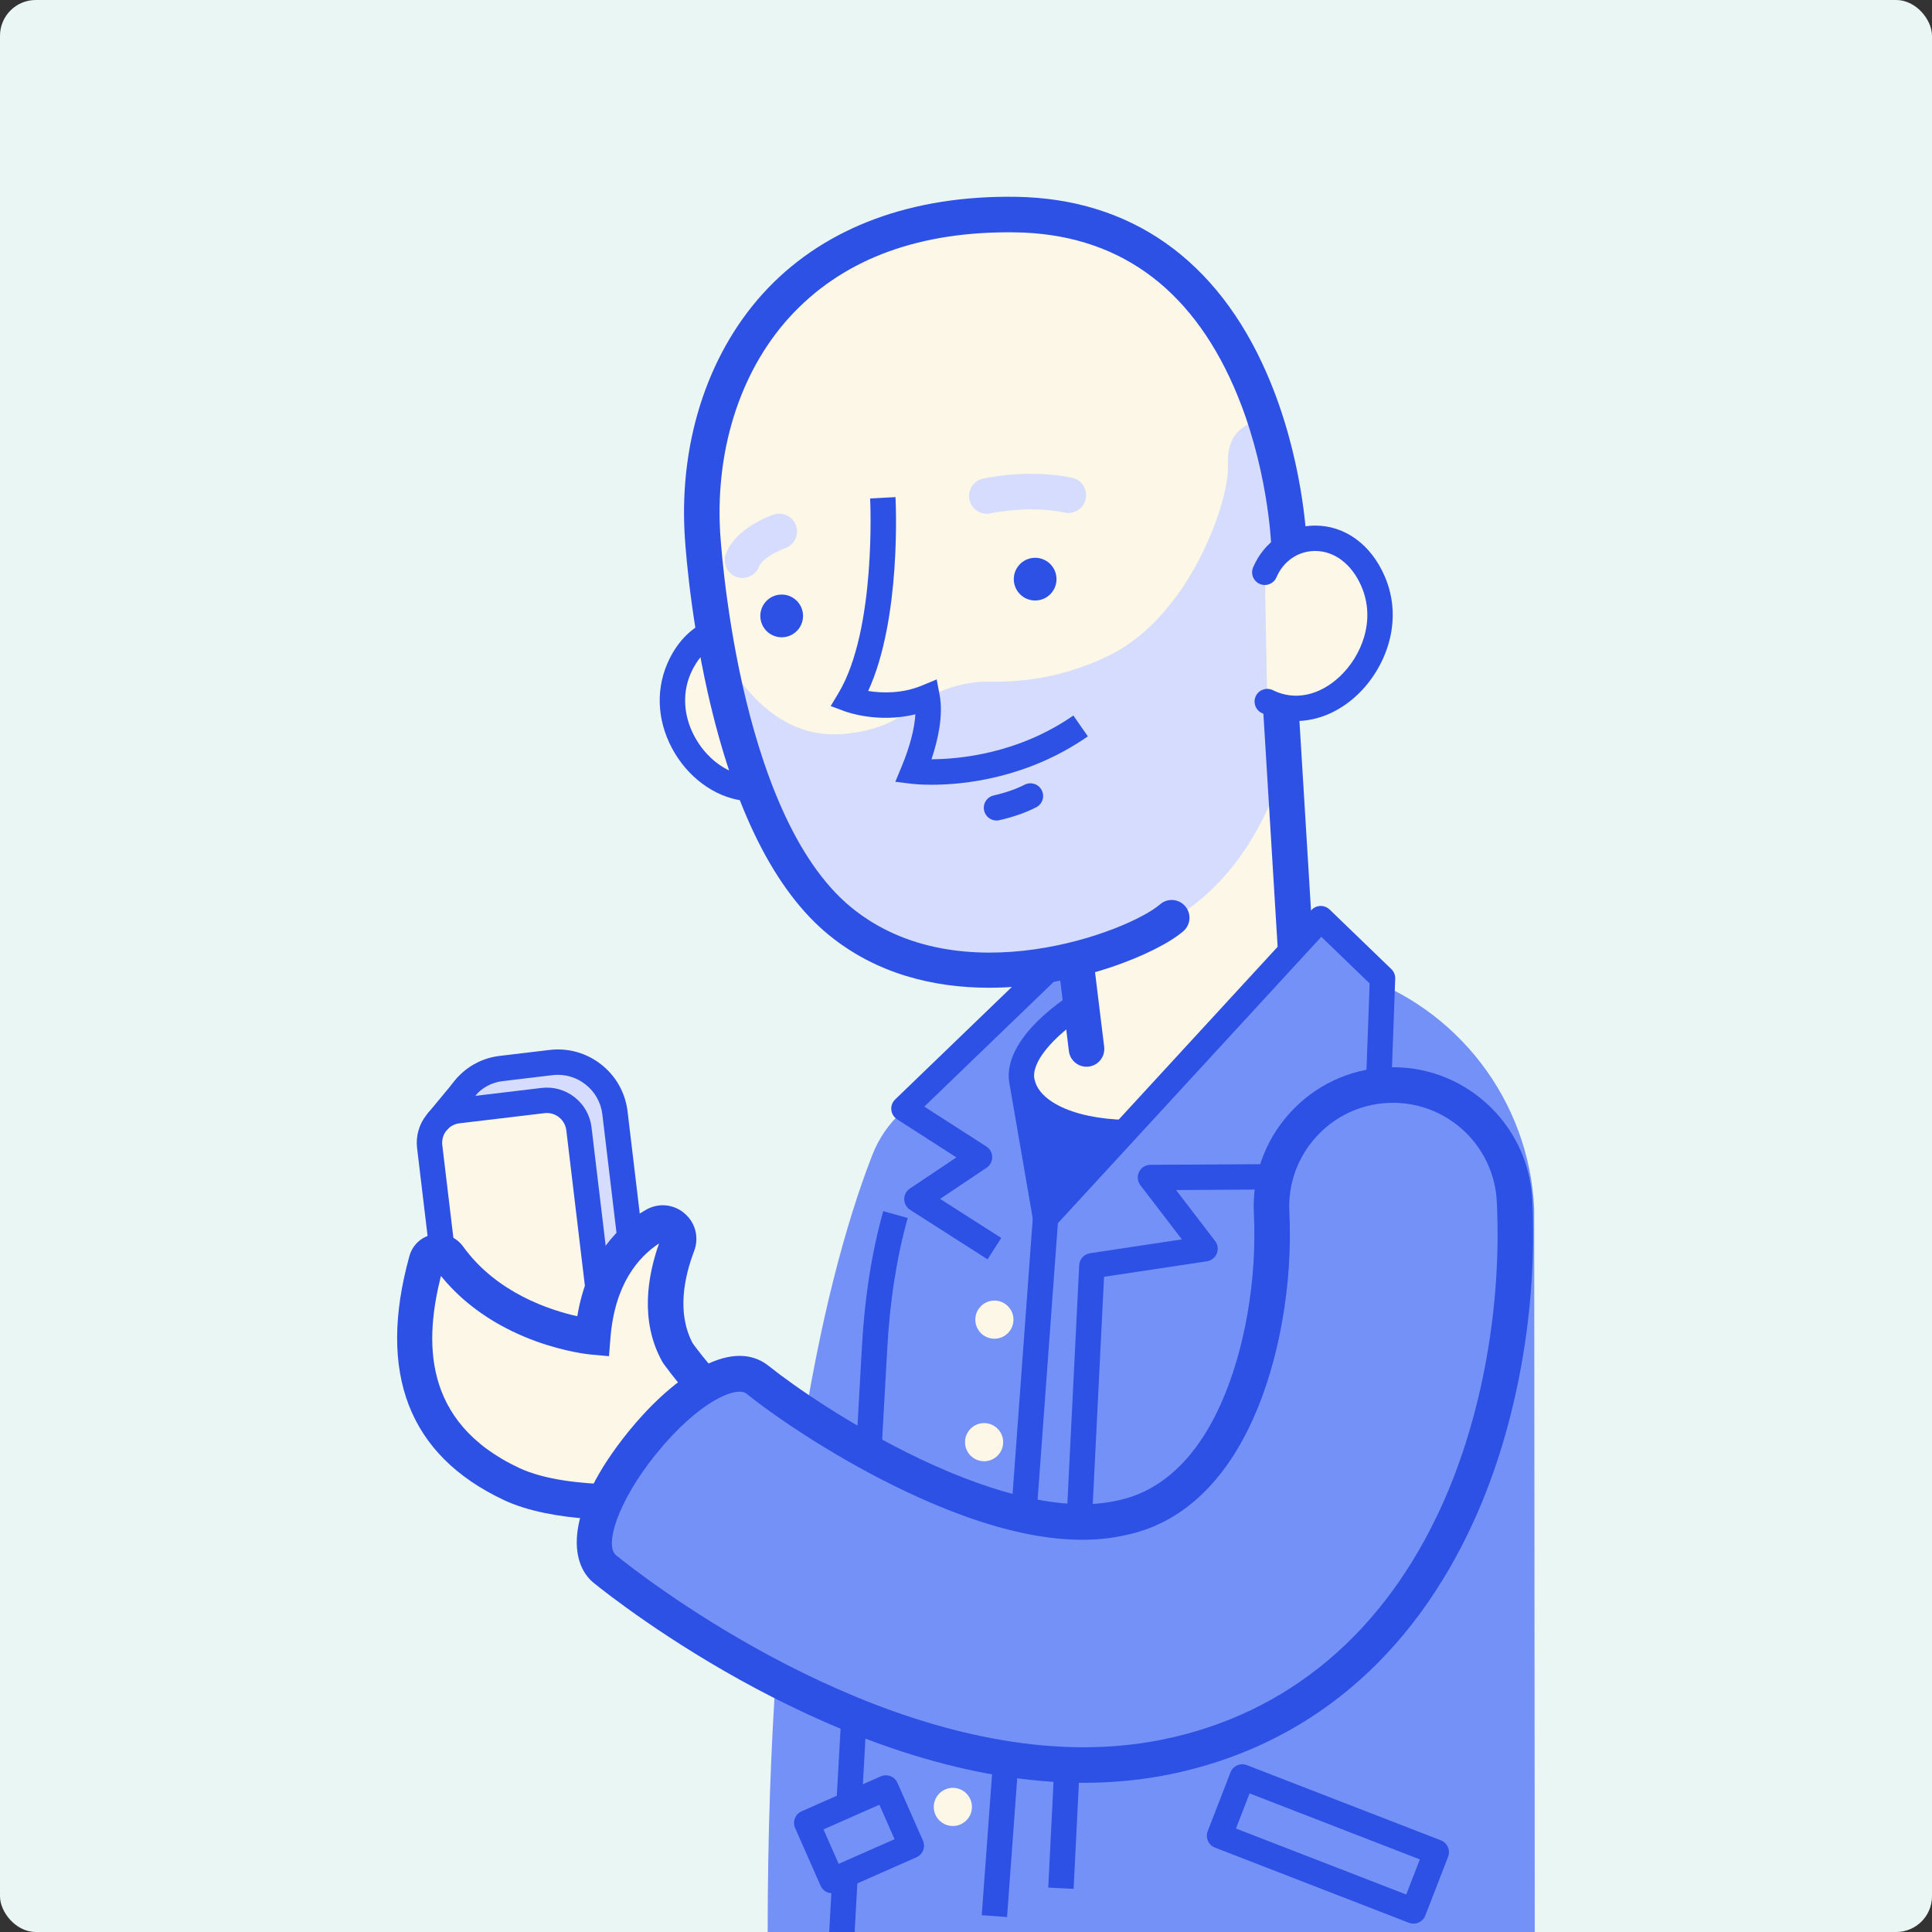
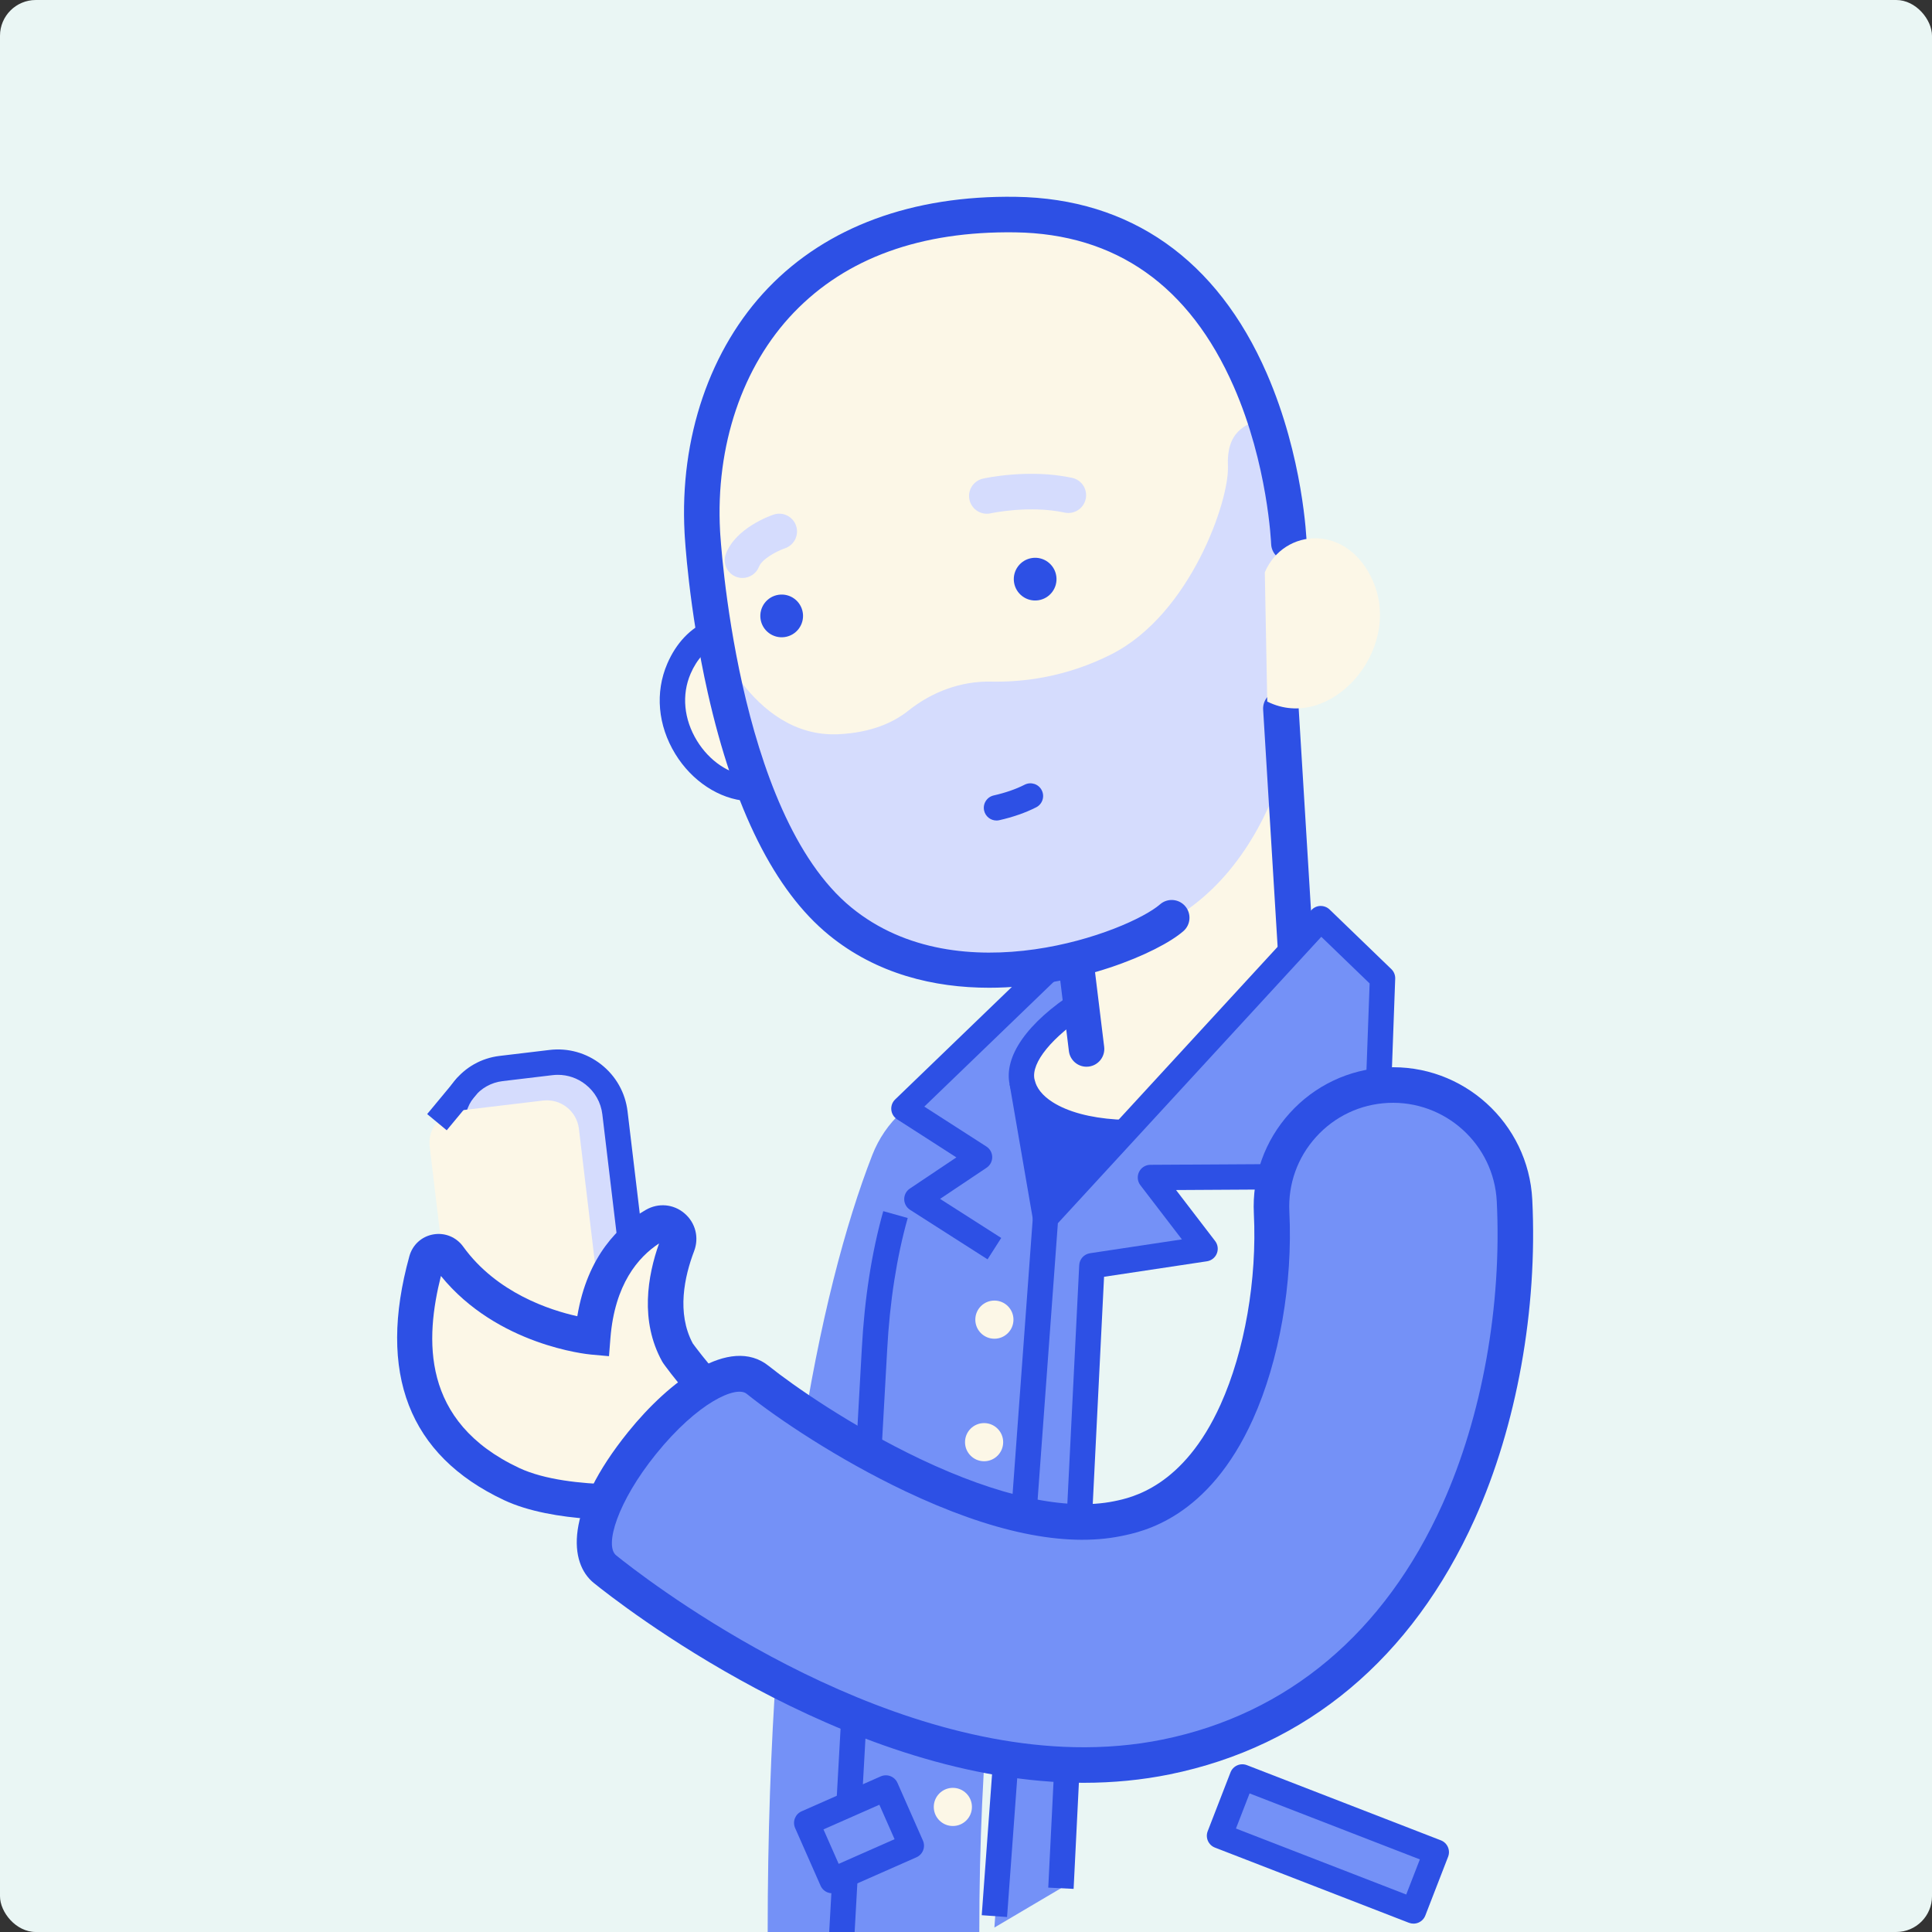
<svg xmlns="http://www.w3.org/2000/svg" width="540" height="540" viewBox="0 0 540 540" fill="none">
  <rect x="0" y="0" width="540" height="540" fill="#333333" stroke="none" />
  <g clip-path="url(#clip0_149_58)">
    <rect width="540" height="540" rx="10" fill="#EAF6F4" />
    <path d="M252.754 307.12C254.173 307.12 292.488 270.227 292.488 270.227L302.422 275.903C302.422 275.903 303.841 281.579 302.422 282.998C301.003 284.417 289.65 290.093 289.65 290.093L285.393 302.864L272.621 311.377L252.754 307.12Z" fill="#7491F7" />
    <path d="M314.483 316.344C314.483 316.344 284.682 309.249 284.682 304.992C284.682 300.735 301.711 279.45 301.711 279.45V268.098C301.711 268.098 261.977 275.193 247.786 265.26C233.595 255.328 215.147 242.557 208.051 211.339C200.956 180.121 193.861 168.77 198.118 144.647C202.375 120.524 203.794 86.469 225.08 76.535C246.367 66.603 284.682 52.413 304.549 62.346C324.416 72.278 349.96 99.239 355.636 124.781C361.313 150.323 359.894 225.529 359.894 228.367C359.894 231.205 362.732 263.841 362.732 263.841L314.483 316.344Z" fill="#FCF7E7" />
    <path d="M243.801 322.856C228.901 361.121 214.567 431.741 214.567 539.999H273.716C273.716 439.928 291.571 377.135 303.651 346.108C309.167 331.938 303.894 315.847 291.122 307.594C274.068 296.574 251.168 303.937 243.801 322.856Z" fill="#7491F7" />
    <path d="M163.127 380.469L151.412 381.868C142.132 382.977 133.708 376.352 132.598 367.07L126.486 315.902C125.469 307.392 131.543 299.67 140.053 298.654L153.997 296.988C162.819 295.934 170.826 302.231 171.88 311.053L177.927 361.656C179.035 370.937 172.409 379.36 163.127 380.469Z" fill="#D5DCFD" />
    <path d="M155.933 300.42C155.43 300.42 154.925 300.45 154.42 300.511L140.474 302.177C137.3 302.556 134.462 304.148 132.486 306.661C130.51 309.174 129.63 312.307 130.009 315.481L136.122 366.65C136.546 370.197 138.326 373.369 141.134 375.578C143.944 377.786 147.445 378.77 150.993 378.347L162.706 376.946C170.032 376.072 175.279 369.401 174.405 362.077L168.358 311.474C167.961 308.148 166.292 305.177 163.658 303.107C161.427 301.35 158.728 300.42 155.933 300.42ZM149.365 385.538C144.798 385.538 140.393 384.021 136.748 381.155C132.45 377.774 129.725 372.922 129.076 367.492L122.964 316.323C122.36 311.267 123.76 306.278 126.91 302.276C130.058 298.272 134.575 295.736 139.633 295.132L153.577 293.466C158.792 292.843 163.923 294.287 168.046 297.528C172.167 300.771 174.781 305.425 175.404 310.631L181.449 361.235C182.098 366.666 180.593 372.022 177.212 376.321C173.831 380.619 168.978 383.343 163.549 383.991L151.834 385.39C151.008 385.49 150.184 385.538 149.365 385.538Z" fill="#2D50E5" />
    <path d="M161.728 390.988L137.965 393.827C133.01 394.42 128.513 390.882 127.921 385.927L120.102 320.489C119.51 315.535 123.047 311.037 128.002 310.446L151.765 307.608C156.721 307.015 161.219 310.552 161.81 315.507L169.628 380.945C170.22 385.9 166.684 390.397 161.728 390.988Z" fill="#FCF7E7" />
-     <path d="M152.849 311.091C152.629 311.091 152.408 311.103 152.186 311.13L128.424 313.968C126.968 314.143 125.668 314.874 124.761 316.026C123.854 317.178 123.45 318.614 123.624 320.07L131.444 385.506C131.617 386.962 132.348 388.263 133.5 389.169C134.654 390.076 136.09 390.478 137.544 390.305L161.307 387.466C162.763 387.293 164.063 386.562 164.969 385.41C165.876 384.258 166.281 382.822 166.106 381.366L158.287 315.928C158.114 314.472 157.383 313.172 156.231 312.265C155.253 311.498 154.072 311.091 152.849 311.091ZM136.867 397.441C134.062 397.441 131.354 396.508 129.112 394.747C126.471 392.668 124.797 389.685 124.398 386.348L116.579 320.91C116.18 317.574 117.107 314.28 119.183 311.638C121.262 308.996 124.245 307.322 127.581 306.923L151.343 304.085C154.691 303.685 157.975 304.611 160.618 306.689C163.259 308.766 164.934 311.749 165.333 315.086L173.152 380.524C173.551 383.862 172.625 387.154 170.548 389.796C168.469 392.438 165.486 394.112 162.15 394.511L138.387 397.351C137.878 397.41 137.371 397.441 136.867 397.441Z" fill="#2D50E5" />
    <path d="M122.128 313.652L130.682 303.336L122.128 313.652Z" fill="#D5DCFD" />
    <path d="M124.86 315.917L119.396 311.389L127.952 301.073L133.414 305.601L124.86 315.917Z" fill="#2D50E5" />
-     <path d="M303.131 283.707L296.636 285.802C257.239 297.037 246.294 342.132 244.422 377.149L235.035 540H428.967L428.811 337.768C427.37 307.645 407.421 281.567 378.727 272.29L303.131 283.707Z" fill="#7491F7" />
    <path d="M231.765 540L240.88 376.95C241.629 362.941 243.647 350.006 246.874 338.518L253.707 340.438C250.619 351.425 248.688 363.84 247.964 377.339L238.872 540H231.765Z" fill="#2D50E5" />
    <path d="M276.025 351.989L254.366 338.149C253.358 337.504 252.742 336.395 252.73 335.198C252.717 334.002 253.309 332.878 254.302 332.212L267.314 323.498L250.737 312.842C249.825 312.254 249.232 311.282 249.125 310.204C249.02 309.124 249.413 308.057 250.194 307.303L294.072 265.001L298.996 270.108L258.346 309.299L275.699 320.455C276.704 321.1 277.315 322.21 277.327 323.405C277.339 324.601 276.746 325.72 275.754 326.386L262.755 335.09L279.845 346.011L276.025 351.989Z" fill="#2D50E5" />
    <path d="M305.801 280.113C305.801 280.113 285.371 276.745 289.329 323.602C291.977 354.954 298.606 348.999 298.606 348.999L308.312 343.304L321.557 314.924L305.801 280.113Z" fill="#2D50E5" />
    <path d="M358.688 268.158C369.471 270.016 377.041 274.669 378.48 281.448C381.097 293.778 362.443 308.462 336.814 314.247C311.184 320.032 288.287 314.725 285.669 302.398C284.213 295.533 291.649 287.133 302.249 280.281" fill="#FCF7E7" />
    <path d="M316.65 320.141C305.986 320.141 296.664 318.051 290.345 314.002C285.924 311.171 283.106 307.412 282.199 303.136C280.525 295.245 287.131 285.83 300.322 277.302L304.175 283.26C294.057 289.8 288.155 297.023 289.139 301.661C289.652 304.075 291.345 306.218 294.172 308.028C302.733 313.513 319.166 314.595 336.032 310.787C356.365 306.196 377.373 293.322 375.01 282.184C373.959 277.235 367.632 273.297 358.086 271.654L359.29 264.661C371.989 266.849 380.248 272.699 381.951 280.712C385.015 295.151 365.531 311.401 337.596 317.707C330.365 319.341 323.249 320.141 316.65 320.141Z" fill="#2D50E5" />
    <path d="M198.481 175.053C198.481 175.053 209.566 206.41 234.377 205.217C243.611 204.772 249.79 201.898 253.874 198.643C260.467 193.384 268.543 190.337 276.975 190.515C286 190.703 298.034 189.256 310.624 182.883C332.812 171.652 343.639 139.695 343.209 130.348C342.782 121 347.57 118.331 354.186 116.746C354.186 116.746 364.503 169.057 364.162 185.497C363.86 200.114 355.849 252.483 312.38 263.047C267.627 273.924 244.667 268.354 228.974 252.562C213.285 236.769 202.122 205.862 198.481 175.053Z" fill="#D5DCFD" />
    <path d="M199.337 176.712C195.525 178.321 192.035 181.64 189.768 186.897C183.252 202.016 195.318 219.434 209.014 220.345" fill="#FCF7E7" />
    <path d="M209.018 223.892C208.937 223.892 208.859 223.89 208.778 223.884C201.067 223.37 193.388 218.33 188.741 210.728C183.857 202.736 183.042 193.537 186.51 185.492C188.999 179.719 192.957 175.553 197.956 173.442C199.762 172.682 201.843 173.525 202.604 175.33C203.367 177.135 202.522 179.217 200.717 179.979C197.436 181.364 194.776 184.241 193.025 188.3C190.481 194.201 191.128 201.028 194.796 207.027C198.262 212.695 203.799 216.441 209.249 216.803C211.205 216.933 212.684 218.624 212.553 220.579C212.428 222.453 210.87 223.892 209.018 223.892Z" fill="#2D50E5" />
    <path d="M276.472 276.079C261.108 276.079 245.038 272.263 231.676 261.34C216.546 248.97 205.157 226.2 197.829 193.658C192.464 169.834 191.384 149.805 191.341 148.963C189.907 122.387 198.43 97.414 214.728 80.462C231.134 63.396 254.994 54.585 283.893 55.011C315.93 55.473 340.189 72.528 354.049 104.332C364.264 127.767 365.18 150.721 365.214 151.686C365.311 154.428 363.167 156.728 360.425 156.824C360.365 156.826 360.306 156.826 360.248 156.826C357.585 156.826 355.38 154.718 355.287 152.034C355.278 151.819 354.368 129.776 344.838 108.056C332.462 79.853 311.909 65.349 283.749 64.941C257.343 64.572 236.545 72.099 221.889 87.344C207.492 102.32 199.974 124.588 201.261 148.44C201.302 149.236 205.712 227.283 237.964 253.649C268.287 278.443 315.556 260.318 324.235 252.768C326.307 250.965 329.444 251.186 331.244 253.255C333.044 255.324 332.827 258.46 330.758 260.26C323.789 266.324 301.035 276.079 276.472 276.079Z" fill="#2D50E5" />
-     <path d="M260.379 219.34C257.158 219.34 255.164 219.113 254.884 219.079L250.243 218.514L252.036 214.196C254.295 208.757 255.611 203.688 255.852 199.654C245.48 202.207 236.607 198.994 236.182 198.835L232.183 197.348L234.376 193.687C244.996 175.951 243.225 139.683 243.207 139.319L250.292 138.944C250.37 140.413 251.96 172.867 242.662 193.132C246.322 193.721 252.023 193.97 257.774 191.577L261.807 189.899L262.621 194.19C263.724 199.995 262.125 206.931 260.352 212.218C268.156 212.185 284.617 210.675 300.013 199.987L304.059 205.817C287.003 217.657 269.149 219.34 260.379 219.34Z" fill="#2D50E5" />
    <path d="M283.421 162.729C282.948 159.467 285.209 156.437 288.473 155.964C291.734 155.49 294.763 157.752 295.236 161.015C295.71 164.277 293.448 167.307 290.187 167.78C286.923 168.254 283.895 165.992 283.421 162.729Z" fill="#2D50E5" />
    <path d="M212.574 173.009C212.102 169.746 214.362 166.716 217.626 166.242C220.887 165.77 223.917 168.032 224.391 171.294C224.864 174.557 222.603 177.587 219.34 178.059C216.078 178.533 213.048 176.271 212.574 173.009Z" fill="#2D50E5" />
    <path d="M275.821 143.591C273.545 143.591 271.493 142.02 270.976 139.707C270.379 137.034 272.056 134.381 274.729 133.78C275.247 133.663 287.546 130.956 299.647 133.556C302.33 134.132 304.037 136.773 303.461 139.455C302.883 142.138 300.236 143.841 297.56 143.268C287.645 141.138 277.009 143.449 276.904 143.472C276.541 143.553 276.179 143.591 275.821 143.591Z" fill="#D5DCFD" />
    <path d="M207.524 161.543C206.929 161.543 206.325 161.436 205.736 161.209C203.177 160.221 201.904 157.346 202.891 154.788C205.672 147.583 215.143 144.2 216.213 143.839C218.816 142.956 221.63 144.355 222.509 146.952C223.386 149.546 221.999 152.36 219.409 153.242C216.955 154.091 212.955 156.303 212.16 158.364C211.398 160.334 209.518 161.543 207.524 161.543Z" fill="#D5DCFD" />
    <path d="M278.524 229.336C276.902 229.336 275.44 228.219 275.066 226.572C274.634 224.662 275.832 222.761 277.742 222.329C281.038 221.581 283.951 220.57 286.398 219.323C288.142 218.437 290.281 219.13 291.169 220.875C292.059 222.622 291.365 224.758 289.618 225.646C286.648 227.159 283.178 228.371 279.311 229.248C279.046 229.308 278.784 229.336 278.524 229.336Z" fill="#2D50E5" />
    <path d="M362.856 282.451C360.251 282.451 358.064 280.422 357.904 277.787L353.053 198.349C352.886 195.61 354.969 193.256 357.708 193.089C360.432 192.921 362.801 195.006 362.967 197.743L367.817 277.182C367.985 279.919 365.902 282.274 363.163 282.442C363.061 282.448 362.957 282.451 362.856 282.451Z" fill="#2D50E5" />
    <path d="M353.518 159.958C358.861 147.452 376.764 146.293 383.763 162.455C392.158 181.84 371.708 204.845 354.2 196.088" fill="#FCF7E7" />
-     <path d="M362.188 201.531C358.911 201.531 355.663 200.786 352.614 199.261C350.862 198.384 350.152 196.254 351.028 194.501C351.905 192.749 354.038 192.038 355.787 192.915C361.787 195.915 368.793 194.465 374.532 189.034C380.489 183.396 384.649 173.428 380.508 163.866C377.83 157.684 373.007 153.998 367.598 153.998H367.567C362.847 154.01 358.714 156.827 356.779 161.351C356.01 163.155 353.923 163.989 352.123 163.22C350.323 162.451 349.485 160.366 350.256 158.564C353.32 151.39 359.947 146.921 367.55 146.903H367.598C375.926 146.903 383.183 152.187 387.019 161.046C392.523 173.757 387.163 186.85 379.409 194.186C374.308 199.014 368.203 201.531 362.188 201.531Z" fill="#2D50E5" />
    <path d="M303.683 298.153C301.208 298.153 299.067 296.307 298.759 293.788L296.075 271.849C295.74 269.126 297.679 266.65 300.401 266.316C303.129 265.986 305.602 267.921 305.934 270.643L308.619 292.583C308.952 295.305 307.015 297.782 304.292 298.116C304.086 298.14 303.884 298.153 303.683 298.153Z" fill="#2D50E5" />
    <path d="M202.442 437.092C191.812 427.236 186.876 419.394 186.876 419.394C186.876 419.394 158.629 422.154 142.968 414.784C108.783 398.698 115.103 367.295 119.213 352.427C120.002 349.563 123.708 348.942 125.443 351.35C139.859 371.338 165.659 373.662 165.659 373.662C167.096 355.462 175.682 346.673 183.005 342.458C186.655 340.36 190.862 343.992 189.361 347.932C186.301 355.96 183.733 367.858 189.416 378.133C189.416 378.133 200.234 393.542 218.386 408.515" fill="#FCF7E7" />
    <path d="M199.065 440.733C191.584 433.796 186.789 427.794 184.423 424.564C176.513 425.069 154.636 425.763 140.853 419.278C114.272 406.77 105.38 383.834 114.424 351.103C115.3 347.936 117.845 345.606 121.067 345.029C124.309 344.442 127.535 345.755 129.473 348.447C138.805 361.385 153.762 366.207 161.359 367.888C164.154 350.97 173.127 342.413 180.528 338.154C184.024 336.141 188.263 336.526 191.321 339.137C194.395 341.761 195.448 345.907 194.003 349.7C191.304 356.781 189.068 366.972 193.633 375.489C194.981 377.35 205.301 391.282 221.548 404.684L215.226 412.346C196.768 397.121 185.809 381.638 185.353 380.987L185.072 380.537C178.813 369.224 180.997 356.592 184.212 347.543C178.4 351.342 171.803 358.949 170.611 374.052L170.217 379.059L165.214 378.607C164.112 378.508 139.001 376.032 123.238 356.636C118.863 374.102 117.516 397.32 145.083 410.29C159.308 416.984 186.124 414.477 186.395 414.451L189.447 414.156L191.08 416.748C191.123 416.815 195.875 424.229 205.82 433.45L199.065 440.733Z" fill="#2D50E5" />
    <path d="M277.936 538.757L292.226 340.405L369.156 256.76L386.418 273.421L384.397 328.747L321.555 329.114L336.814 349.027L305.187 353.789L296.533 527.772" fill="#7491F7" />
    <path d="M281.475 535.814L274.4 535.304L288.69 340.151C288.747 339.351 289.073 338.595 289.617 338.005L366.547 254.36C367.194 253.656 368.096 253.243 369.053 253.214C370.015 253.206 370.934 253.545 371.621 254.208L388.883 270.869C389.608 271.569 390.003 272.544 389.964 273.551L387.943 328.878C387.875 330.776 386.322 332.283 384.42 332.294L328.712 332.621L339.631 346.869C340.396 347.865 340.574 349.19 340.105 350.355C339.635 351.519 338.585 352.348 337.343 352.535L308.587 356.866L300.078 527.948L292.991 527.597L301.645 353.615C301.729 351.928 302.99 350.534 304.66 350.282L330.344 346.413L318.74 331.273C317.922 330.204 317.778 328.763 318.37 327.554C318.963 326.345 320.188 325.574 321.535 325.567L380.977 325.219L382.816 274.874L369.309 261.838L295.678 341.895L281.475 535.814Z" fill="#2D50E5" />
    <path d="M300.097 493.301C237.048 491.925 176.597 444.654 169.087 438.581C154.49 426.777 197.183 373.929 211.78 385.684C227.066 397.944 278.366 431.391 312.381 424.466C317.79 423.366 334.245 420.017 345.693 394.594C352.734 378.955 356.369 358.148 355.417 338.934C354.489 320.186 368.936 304.235 387.685 303.307C406.454 302.381 422.386 316.823 423.314 335.572C424.794 365.46 419.095 397.143 407.681 422.499C390.836 459.909 362.57 483.623 325.935 491.076C317.36 492.821 308.703 493.488 300.097 493.301Z" fill="#7491F7" />
    <path d="M300.205 488.336C308.772 488.525 317.093 487.808 324.946 486.209C359.949 479.09 386.991 456.353 403.153 420.46C414.256 395.798 419.796 364.947 418.354 335.818C417.564 319.837 403.904 307.495 387.93 308.268C380.188 308.651 373.058 312.027 367.855 317.773C362.651 323.518 359.996 330.946 360.379 338.688C361.368 358.651 357.572 380.313 350.223 396.633C337.73 424.379 319.396 428.107 313.372 429.332C297.576 432.546 277.241 428.316 252.926 416.754C234.176 407.838 217.368 396.532 208.673 389.559C205.77 387.218 195.083 391.885 183.338 406.433C172.609 419.728 168.861 432.011 172.211 434.718C178.821 440.065 238.58 486.991 300.205 488.336ZM302.858 498.299C301.904 498.299 300.948 498.287 299.99 498.266C235.068 496.85 172.846 448.007 165.963 442.442C159.139 436.923 157.568 422.546 175.607 400.196C186.893 386.212 203.958 373.005 214.896 381.815C221.553 387.155 237.964 398.642 257.19 407.784C279.202 418.249 297.946 422.335 311.392 419.599C316.184 418.625 330.761 415.66 341.164 392.554C347.898 377.6 351.373 357.646 350.457 339.179C349.943 328.788 353.506 318.817 360.491 311.105C367.476 303.392 377.046 298.862 387.441 298.347C408.866 297.261 427.212 313.876 428.276 335.325C429.793 365.974 423.937 398.49 412.211 424.537C394.682 463.468 365.191 488.158 326.925 495.943C319.235 497.507 311.152 498.299 302.858 498.299Z" fill="#2D50E5" />
    <path d="M395.073 534.115L340.864 513.102L347.233 496.671L401.442 517.683L395.073 534.115Z" fill="#7491F7" />
    <path d="M345.454 511.077L393.047 529.524L396.853 519.709L349.26 501.262L345.454 511.077ZM395.074 537.66C394.638 537.66 394.205 537.582 393.792 537.422L339.582 516.41C337.754 515.701 336.849 513.647 337.557 511.821L343.926 495.389C344.265 494.512 344.941 493.805 345.8 493.426C346.663 493.046 347.64 493.023 348.515 493.364L402.724 514.376C404.553 515.084 405.459 517.139 404.751 518.965L398.382 535.397C398.043 536.274 397.367 536.979 396.507 537.358C396.05 537.561 395.563 537.66 395.074 537.66Z" fill="#2D50E5" />
    <path d="M254.715 515.874L232.601 525.632L225.486 509.51L247.6 499.752L254.715 515.874Z" fill="#7491F7" />
    <path d="M230.164 511.323L234.414 520.956L250.036 514.061L245.786 504.43L230.164 511.323ZM232.601 529.18C232.165 529.18 231.731 529.1 231.318 528.94C230.441 528.599 229.734 527.925 229.355 527.064L222.24 510.942C221.448 509.149 222.261 507.055 224.052 506.265L246.166 496.506C247.029 496.128 248.005 496.105 248.88 496.444C249.759 496.784 250.466 497.459 250.844 498.32L257.96 514.442C258.752 516.235 257.939 518.329 256.148 519.119L234.034 528.879C233.577 529.078 233.09 529.18 232.601 529.18Z" fill="#2D50E5" />
    <path d="M292.228 340.406L285.67 302.398L292.228 340.406Z" fill="#7491F7" />
    <path d="M288.732 341.009L282.174 303.001L289.168 301.795L295.725 339.803L288.732 341.009Z" fill="#2D50E5" />
    <path d="M272.603 368.846C272.603 365.901 274.991 363.514 277.936 363.514C280.88 363.514 283.267 365.901 283.267 368.846C283.267 371.791 280.88 374.178 277.936 374.178C274.991 374.178 272.603 371.791 272.603 368.846Z" fill="#FCF7E7" />
    <path d="M269.726 403.091C269.726 400.146 272.114 397.759 275.058 397.759C278.003 397.759 280.39 400.146 280.39 403.091C280.39 406.035 278.003 408.422 275.058 408.422C272.114 408.422 269.726 406.035 269.726 403.091Z" fill="#FCF7E7" />
    <path d="M260.994 505.041C260.994 502.096 263.381 499.709 266.325 499.709C269.27 499.709 271.658 502.096 271.658 505.041C271.658 507.985 269.27 510.372 266.325 510.372C263.381 510.372 260.994 507.985 260.994 505.041Z" fill="#FCF7E7" />
  </g>
  <defs>
    <clipPath id="clip0_149_58">
      <rect width="540" height="540" fill="white" />
    </clipPath>
  </defs>
</svg>